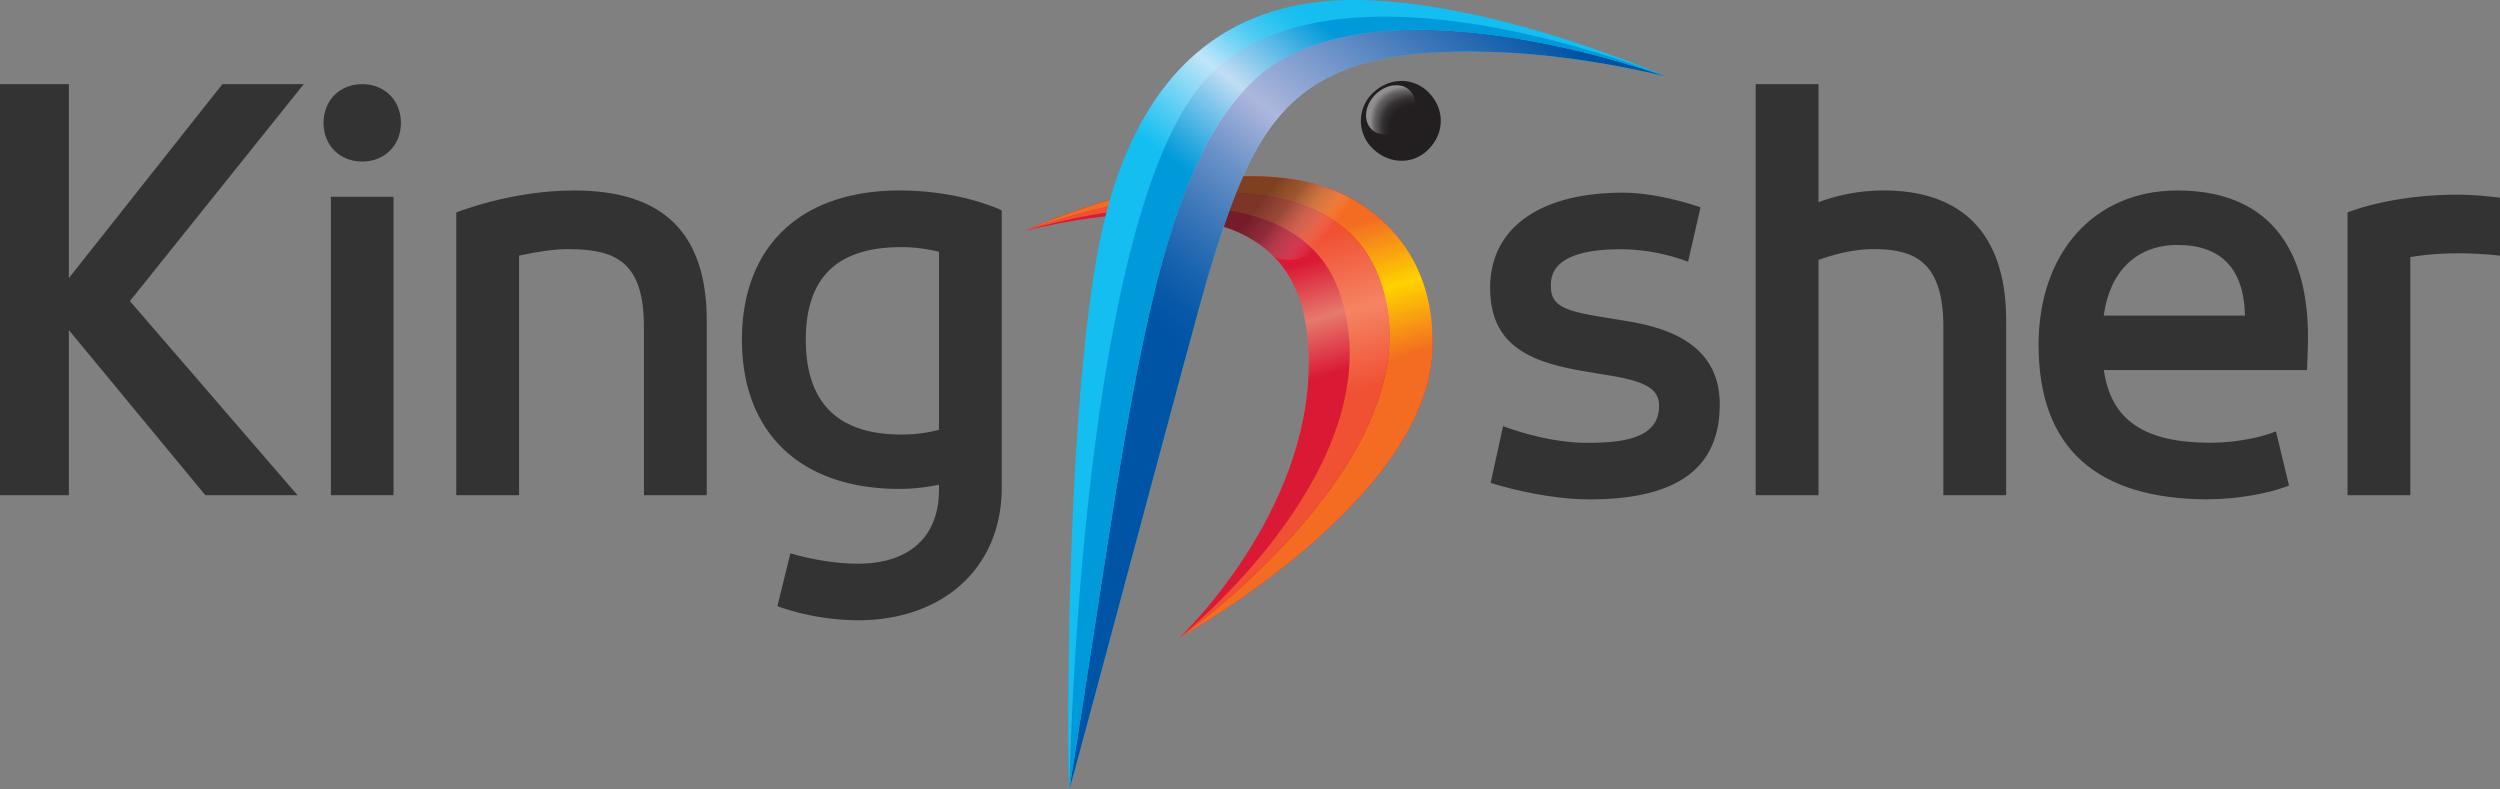
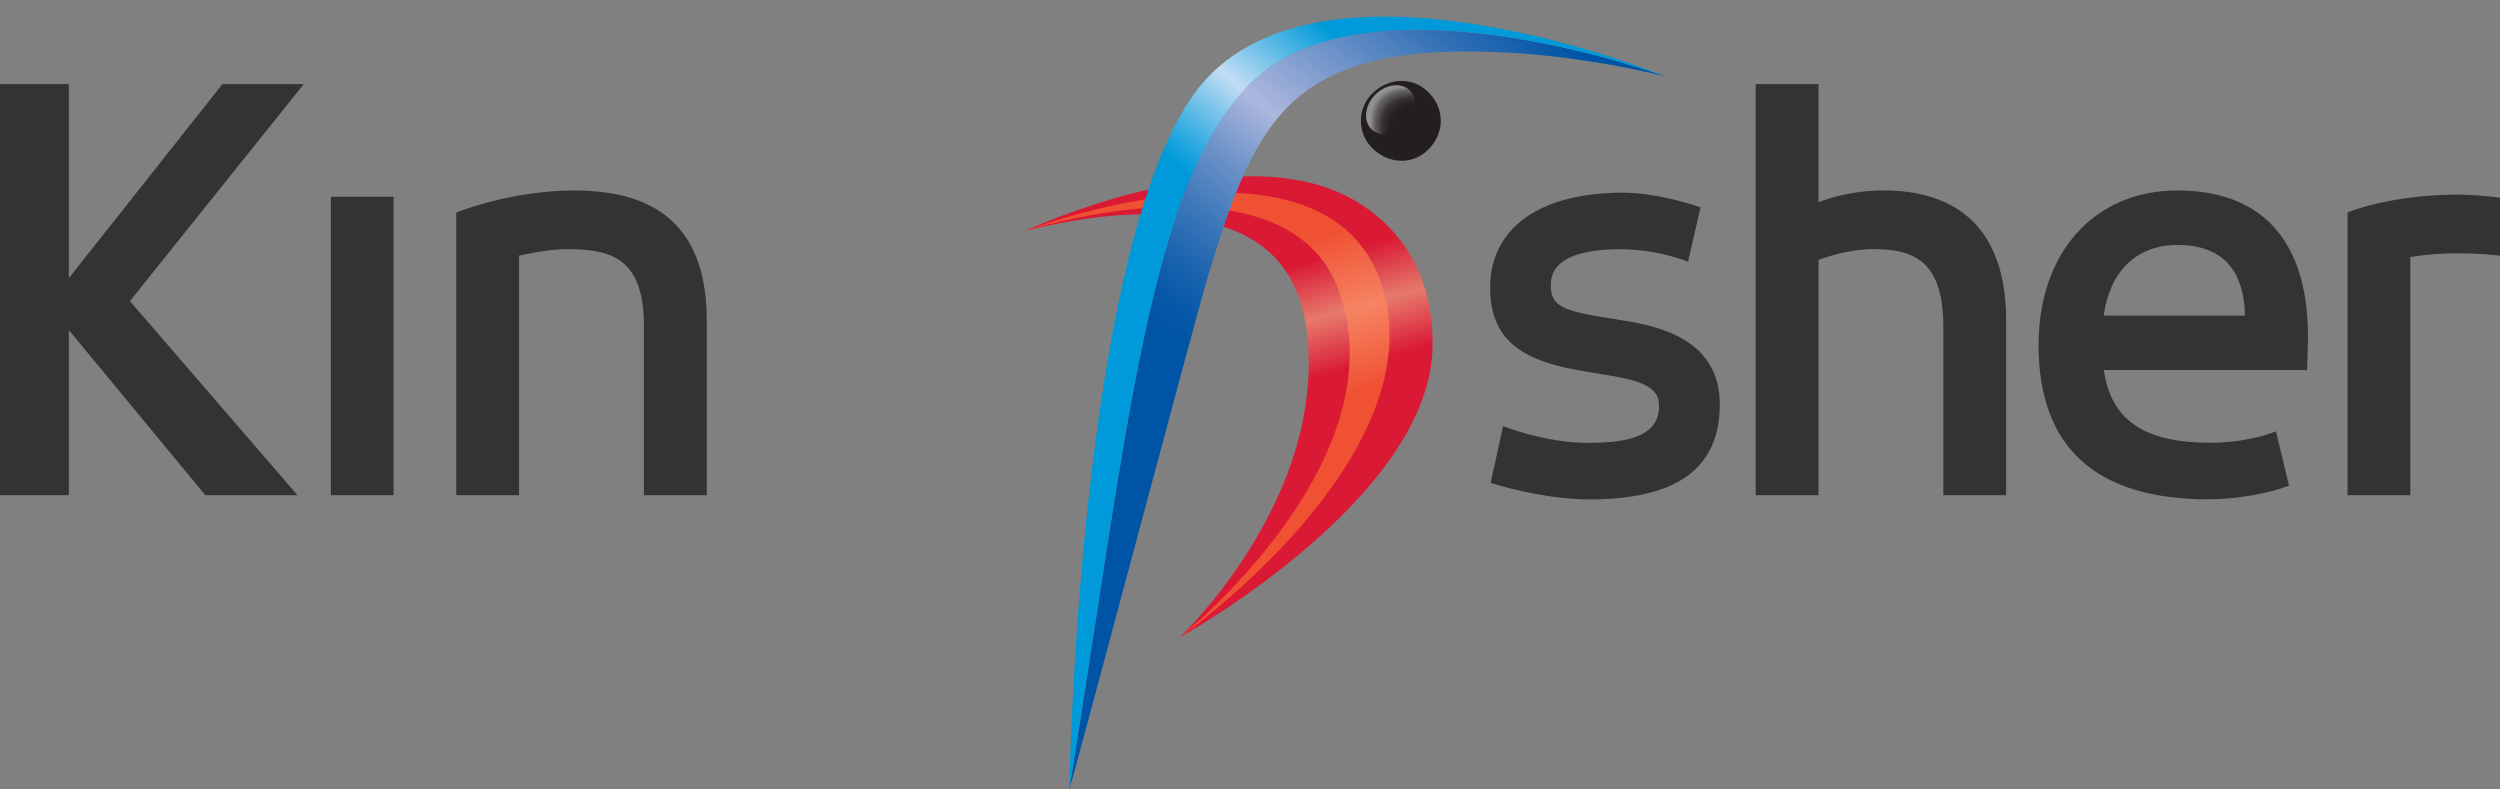
<svg xmlns="http://www.w3.org/2000/svg" viewBox="0 0 1493.9 471.61">
  <rect x="0" y="0" width="1493.9" height="471.61" fill="#808080" stroke="none" />
  <defs>
    <style>.cls-1{isolation:isolate;}.cls-10,.cls-2,.cls-3,.cls-4,.cls-5,.cls-6,.cls-7,.cls-8,.cls-9{fill-rule:evenodd;}.cls-2{fill:url(#linear-gradient);}.cls-3{fill:url(#linear-gradient-2);}.cls-4{fill:url(#linear-gradient-3);}.cls-5{opacity:0.56;mix-blend-mode:multiply;fill:url(#linear-gradient-4);}.cls-6{fill:url(#linear-gradient-5);}.cls-7{fill:url(#linear-gradient-6);}.cls-8{fill:url(#linear-gradient-7);}.cls-9{fill:url(#radial-gradient);}.cls-10{opacity:0.5;fill:url(#radial-gradient-2);}.cls-11{fill:#333;}</style>
    <linearGradient id="linear-gradient" x1="755.07" y1="234.7" x2="736.41" y2="169.63" gradientUnits="userSpaceOnUse">
      <stop offset="0" stop-color="#da1a35" />
      <stop offset="0.5" stop-color="#e67a6c" />
      <stop offset="1" stop-color="#da1a35" />
    </linearGradient>
    <linearGradient id="linear-gradient-2" x1="755.81" y1="237.26" x2="732.39" y2="155.6" gradientUnits="userSpaceOnUse">
      <stop offset="0" stop-color="#f36c21" />
      <stop offset="0.5" stop-color="#ffd200" />
      <stop offset="1" stop-color="#f36c21" />
    </linearGradient>
    <linearGradient id="linear-gradient-3" x1="747.37" y1="251.77" x2="721.38" y2="161.13" gradientUnits="userSpaceOnUse">
      <stop offset="0" stop-color="#f05133" />
      <stop offset="0.5" stop-color="#f58463" />
      <stop offset="1" stop-color="#f05133" />
    </linearGradient>
    <linearGradient id="linear-gradient-4" x1="784.58" y1="149.84" x2="725.68" y2="103.75" gradientUnits="userSpaceOnUse">
      <stop offset="0" stop-color="#fff" stop-opacity="0" />
      <stop offset="0.16" stop-color="#9f9d9e" stop-opacity="0.44" />
      <stop offset="0.38" stop-color="#433f40" stop-opacity="0.86" />
      <stop offset="0.57" stop-color="#231f20" />
      <stop offset="1" stop-color="#231f20" />
    </linearGradient>
    <linearGradient id="linear-gradient-5" x1="764.74" y1="148.52" x2="839.66" y2="56" gradientUnits="userSpaceOnUse">
      <stop offset="0" stop-color="#15bef0" />
      <stop offset="0.16" stop-color="#48caf3" />
      <stop offset="0.5" stop-color="#c1e5f9" />
      <stop offset="0.55" stop-color="#aae0f8" />
      <stop offset="0.66" stop-color="#75d4f5" />
      <stop offset="0.76" stop-color="#4bcaf3" />
      <stop offset="0.86" stop-color="#2ec4f1" />
      <stop offset="0.94" stop-color="#1bbff0" />
      <stop offset="1" stop-color="#15bef0" />
    </linearGradient>
    <linearGradient id="linear-gradient-6" x1="727.98" y1="224.09" x2="906.95" y2="3.1" gradientUnits="userSpaceOnUse">
      <stop offset="0" stop-color="#0054a6" />
      <stop offset="0.06" stop-color="#0758a8" />
      <stop offset="0.14" stop-color="#1b64af" />
      <stop offset="0.24" stop-color="#3c77b9" />
      <stop offset="0.36" stop-color="#6a91c8" />
      <stop offset="0.48" stop-color="#a4b2da" />
      <stop offset="0.5" stop-color="#acb7dd" />
      <stop offset="0.84" stop-color="#3371b6" />
      <stop offset="1" stop-color="#0054a6" />
    </linearGradient>
    <linearGradient id="linear-gradient-7" x1="771.47" y1="153.13" x2="846.53" y2="60.45" gradientUnits="userSpaceOnUse">
      <stop offset="0" stop-color="#009ada" />
      <stop offset="0.11" stop-color="#25a7df" />
      <stop offset="0.35" stop-color="#84c7ec" />
      <stop offset="0.5" stop-color="#c2ddf4" />
      <stop offset="1" stop-color="#009ada" />
    </linearGradient>
    <radialGradient id="radial-gradient" cx="-9155.84" cy="-5317.7" fy="-5329.316" r="16.05" gradientTransform="translate(-14254.42 4074.23) rotate(135) scale(1.47)" gradientUnits="userSpaceOnUse">
      <stop offset="0" stop-color="#939598" />
      <stop offset="0.01" stop-color="#909294" />
      <stop offset="0.14" stop-color="#6e6f71" />
      <stop offset="0.28" stop-color="#535253" />
      <stop offset="0.43" stop-color="#3e3b3d" />
      <stop offset="0.59" stop-color="#2f2b2d" />
      <stop offset="0.76" stop-color="#262223" />
      <stop offset="1" stop-color="#231f20" />
    </radialGradient>
    <radialGradient id="radial-gradient-2" cx="-346.33" cy="-190.31" r="55.14" gradientTransform="matrix(1.14, 1.03, -0.45, 0.5, 1195.6, 566.75)" gradientUnits="userSpaceOnUse">
      <stop offset="0.82" stop-color="#fff" stop-opacity="0" />
      <stop offset="0.84" stop-color="#fff" stop-opacity="0.02" />
      <stop offset="0.86" stop-color="#fff" stop-opacity="0.07" />
      <stop offset="0.89" stop-color="#fff" stop-opacity="0.15" />
      <stop offset="0.91" stop-color="#fff" stop-opacity="0.26" />
      <stop offset="0.93" stop-color="#fff" stop-opacity="0.41" />
      <stop offset="0.96" stop-color="#fff" stop-opacity="0.59" />
      <stop offset="0.98" stop-color="#fff" stop-opacity="0.8" />
      <stop offset="1" stop-color="#fff" />
    </radialGradient>
  </defs>
  <title>logo</title>
  <g class="cls-1">
    <g id="Calque_1" data-name="Calque 1">
      <path class="cls-2" d="M802.3,116c29.43,14.06,55,43.5,53.74,92.1-2.57,90.84-151,172.71-151,172.71s77-72.71,77-163.55c0-44.78-16.62-69.1-47.33-80.59-30.72-10.26-61.67-13-121.8,1.07,0,0,119-55,189.34-21.74Z" />
-       <path class="cls-3" d="M705.07,380.83S859.72,272,825.37,169.39C792.05,69.77,613,137.76,613,137.76s119-55,189.34-21.74h0c29.43,14.06,55,43.5,53.74,92.1C853.47,299,705.07,380.83,705.07,380.83Z" />
      <path class="cls-4" d="M705.07,380.83S859.72,272,825.37,169.39C792.05,69.77,613,137.76,613,137.76s156-49.52,187,35.78C837,275.68,705.07,380.83,705.07,380.83Z" />
-       <path class="cls-5" d="M802.3,116c29.43,14.06-27.82,50.07-42.21,36.13a72.52,72.52,0,0,0-25.33-15.46,167.71,167.71,0,0,0-23-6c-24.59-4.55-48-16.4,6.92-23.39,22.78-2.9,46.25-3,67.07,2.71a99.64,99.64,0,0,1,16.55,6Z" />
-       <path class="cls-6" d="M639,471.61c-1.38-24.89-2.09-208.62,15.78-314.67S726.25-1.27,812,0C895.13,1.3,995.22,45.66,995.22,45.66s-43.44-11.33-92.12-14.1c-131-7.46-151.84,37.77-180.39,130.52C714.84,187.66,643,459.08,639,471.61Z" />
      <path class="cls-7" d="M639,471.61C674.31,252.4,686.68,111.88,746.38,50.67c69.19-70.92,248.84-5,248.84-5s-43.44-11.33-92.12-14.1c-131-7.46-151.84,37.77-180.39,130.52C714.84,187.66,643,459.08,639,471.61Z" />
      <path class="cls-8" d="M639,471.61C674.31,252.4,686.68,111.88,746.38,50.67c69.19-70.92,248.84-5,248.84-5s-211.68-87-281.77,10.54C644.26,152.51,639,471.61,639,471.61Z" />
      <path class="cls-9" d="M820,55.91a22.93,22.93,0,0,0,0,32.57c10,9.94,24.4,10,33.47.89,10-10,9.94-24.41,0-34.36-9.06-9-23.5-9-33.46.9Z" />
      <path class="cls-10" d="M821.87,56.5c-6.37,6.36-7.44,15.62-2.38,20.66s14.29,4,20.67-2.36,7.42-15.63,2.38-20.68S828.23,50.13,821.87,56.5Z" />
-       <path class="cls-11" d="M216.44,96.54c-13.39,0-23.12-9.73-23.12-23.13s9.73-23.13,23.12-23.13S239.58,60,239.58,73.41s-9.73,23.13-23.14,23.13Z" />
      <path class="cls-11" d="M949.75,298.39c-28.94,0-59-9.84-59-9.84l7.43-33.93s25.07,10,50.31,10c21.22,0,42.91-2.62,42.91-22,0-10.07-7.62-14.69-30.22-18.35l-15-2.5c-33.45-5.63-55.73-16.26-55.73-49.86,0-35.54,29.61-56.77,79.2-56.77,22.3,0,46.51,8.76,46.51,8.76l-7.43,32.52a115.67,115.67,0,0,0-40.33-7.48c-41.66,0-41.66,16.58-41.66,22,0,11.56,7.47,14.73,29.91,18.37l15,2.48c24.05,3.92,56,13.36,56,49.86,0,38.2-25.5,56.77-77.94,56.77Z" />
      <path class="cls-11" d="M1319.79,298.39c-67.43,0-101.62-31.05-101.62-92.28,0-55.2,33.34-92.29,82.93-92.29,24.31,0,43.32,6.92,56.49,20.57,15.39,15.94,22.61,40.75,21.46,73.74l-.46,13H1257.17c4.26,30,24.17,43.45,63.87,43.45,16.54,0,31.88-3.89,38.16-6.5l.82-.35,7.82,32.48-2.94,1c-9.92,3.54-27.71,7.12-45.11,7.12Zm21.72-109.81c-.6-28-14.18-42.2-40.41-42.2-24.24,0-40.42,15.67-44,42.2Z" />
      <polygon class="cls-11" points="0 295.9 0 295.9 41.15 295.9 41.15 197.25 122.7 295.9 177.77 295.9 77.63 179.91 181.51 50.28 132.9 50.28 41.15 166.17 41.15 50.28 0 50.28 0 295.9" />
      <rect class="cls-11" x="197.73" y="117.57" width="37.43" height="178.33" />
      <path class="cls-11" d="M343.13,113.82c-38,0-70.48,13.14-70.48,13.14V295.9h37.53V152.75c11.77-2.57,21.59-3.88,29.21-3.88,28.75,0,45.4,7.63,45.4,46.64V295.9h37.54V191.78C422.33,139.33,396.42,113.82,343.13,113.82Z" />
      <path class="cls-11" d="M1125.84,113.82a111.56,111.56,0,0,0-39.17,7V50.28h-37.54V295.9h37.54V155.31c11.91-4.28,23-6.44,32.94-6.44,25,0,41.66,7.93,41.66,46.64V295.9h37.53V191.78C1198.8,127.35,1159.12,113.82,1125.84,113.82Z" />
-       <path class="cls-11" d="M537.51,113.82c-59,0-94.16,33.34-94.16,89.18s35.2,89.15,94.16,89.15a115.32,115.32,0,0,0,23.59-2.51v3.06c0,28.06-17.68,44.15-48.51,44.15-20.37,0-40.28-6.22-40.28-6.22l-7.77,31.63a147.89,147.89,0,0,0,48.05,8.39c51.47,0,86-31.82,86-79.19V125.71S574.75,113.82,537.51,113.82Zm23.59,143a84.47,84.47,0,0,1-22.66,2.82c-37.77,0-56.92-19-56.92-56.6,0-37.27,18.72-55.38,57.23-55.38a94.35,94.35,0,0,1,22.35,2.81Z" />
      <path class="cls-11" d="M1469.53,116.31c-41.55-.06-66.74,10.65-66.74,10.65V295.9h37.53V153.6a175.62,175.62,0,0,1,26.71-2.23,225.65,225.65,0,0,1,26.87,1.42V118.15A215.59,215.59,0,0,0,1469.53,116.31Z" />
    </g>
  </g>
</svg>